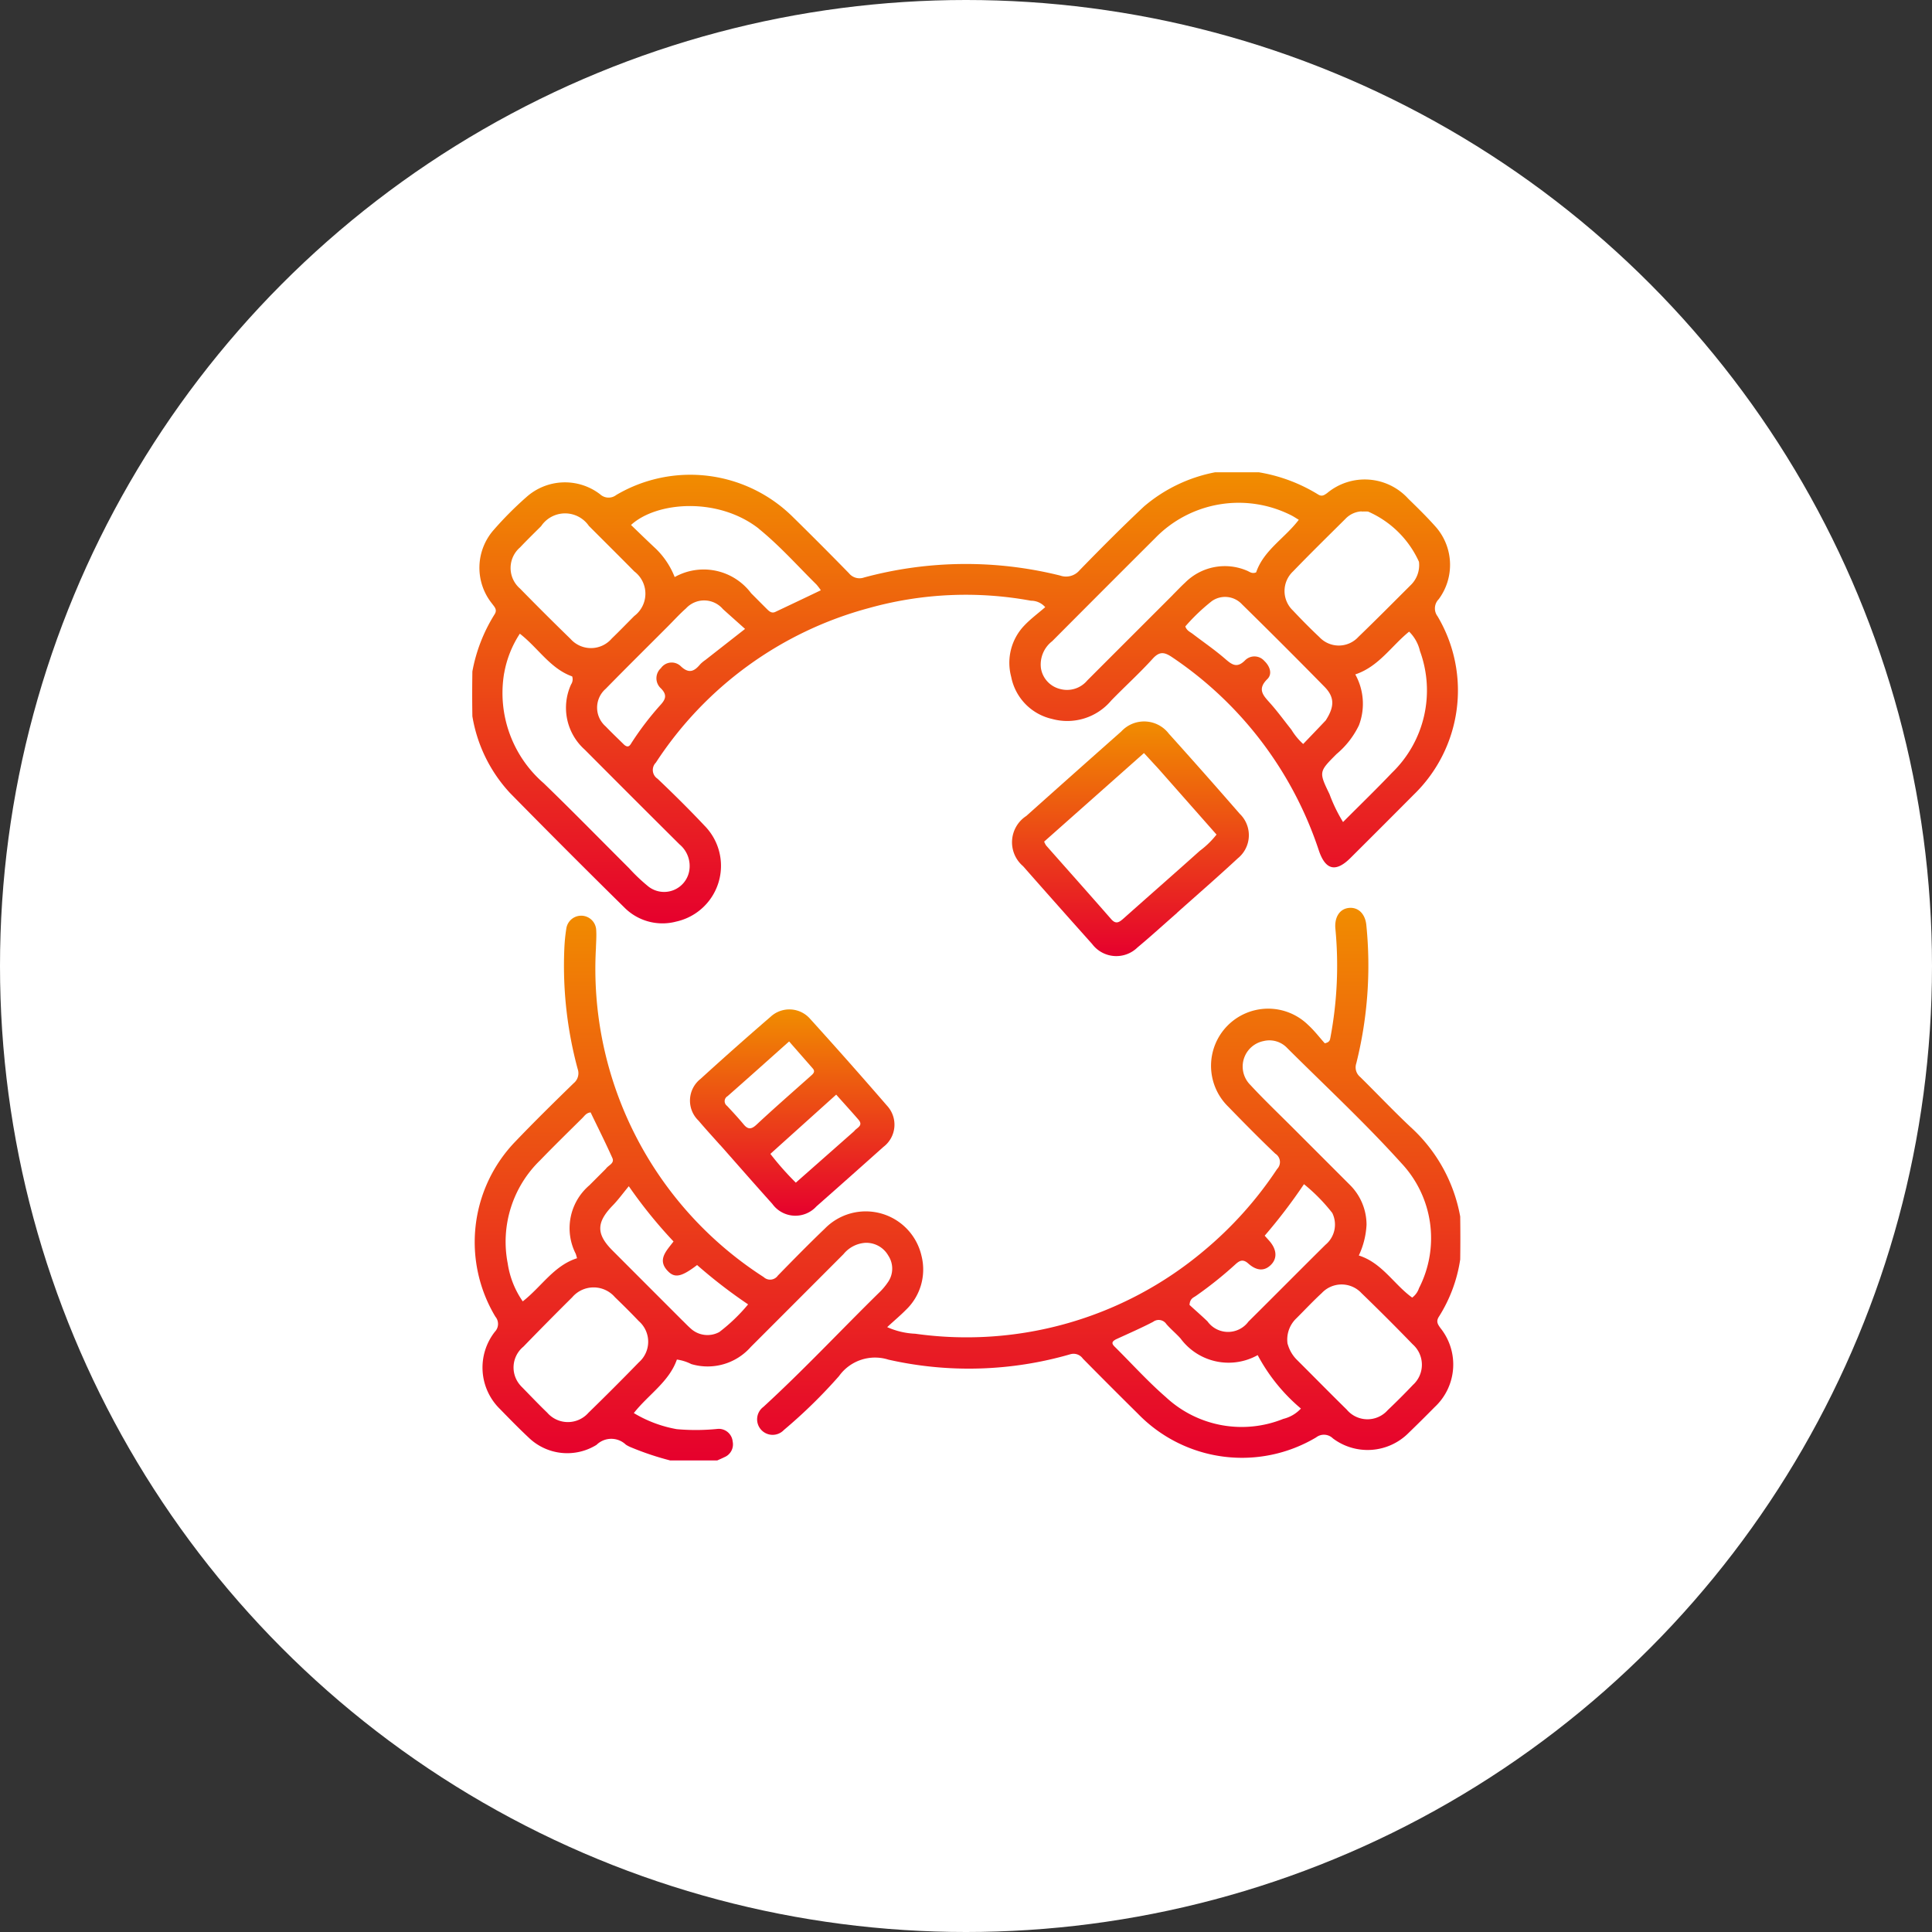
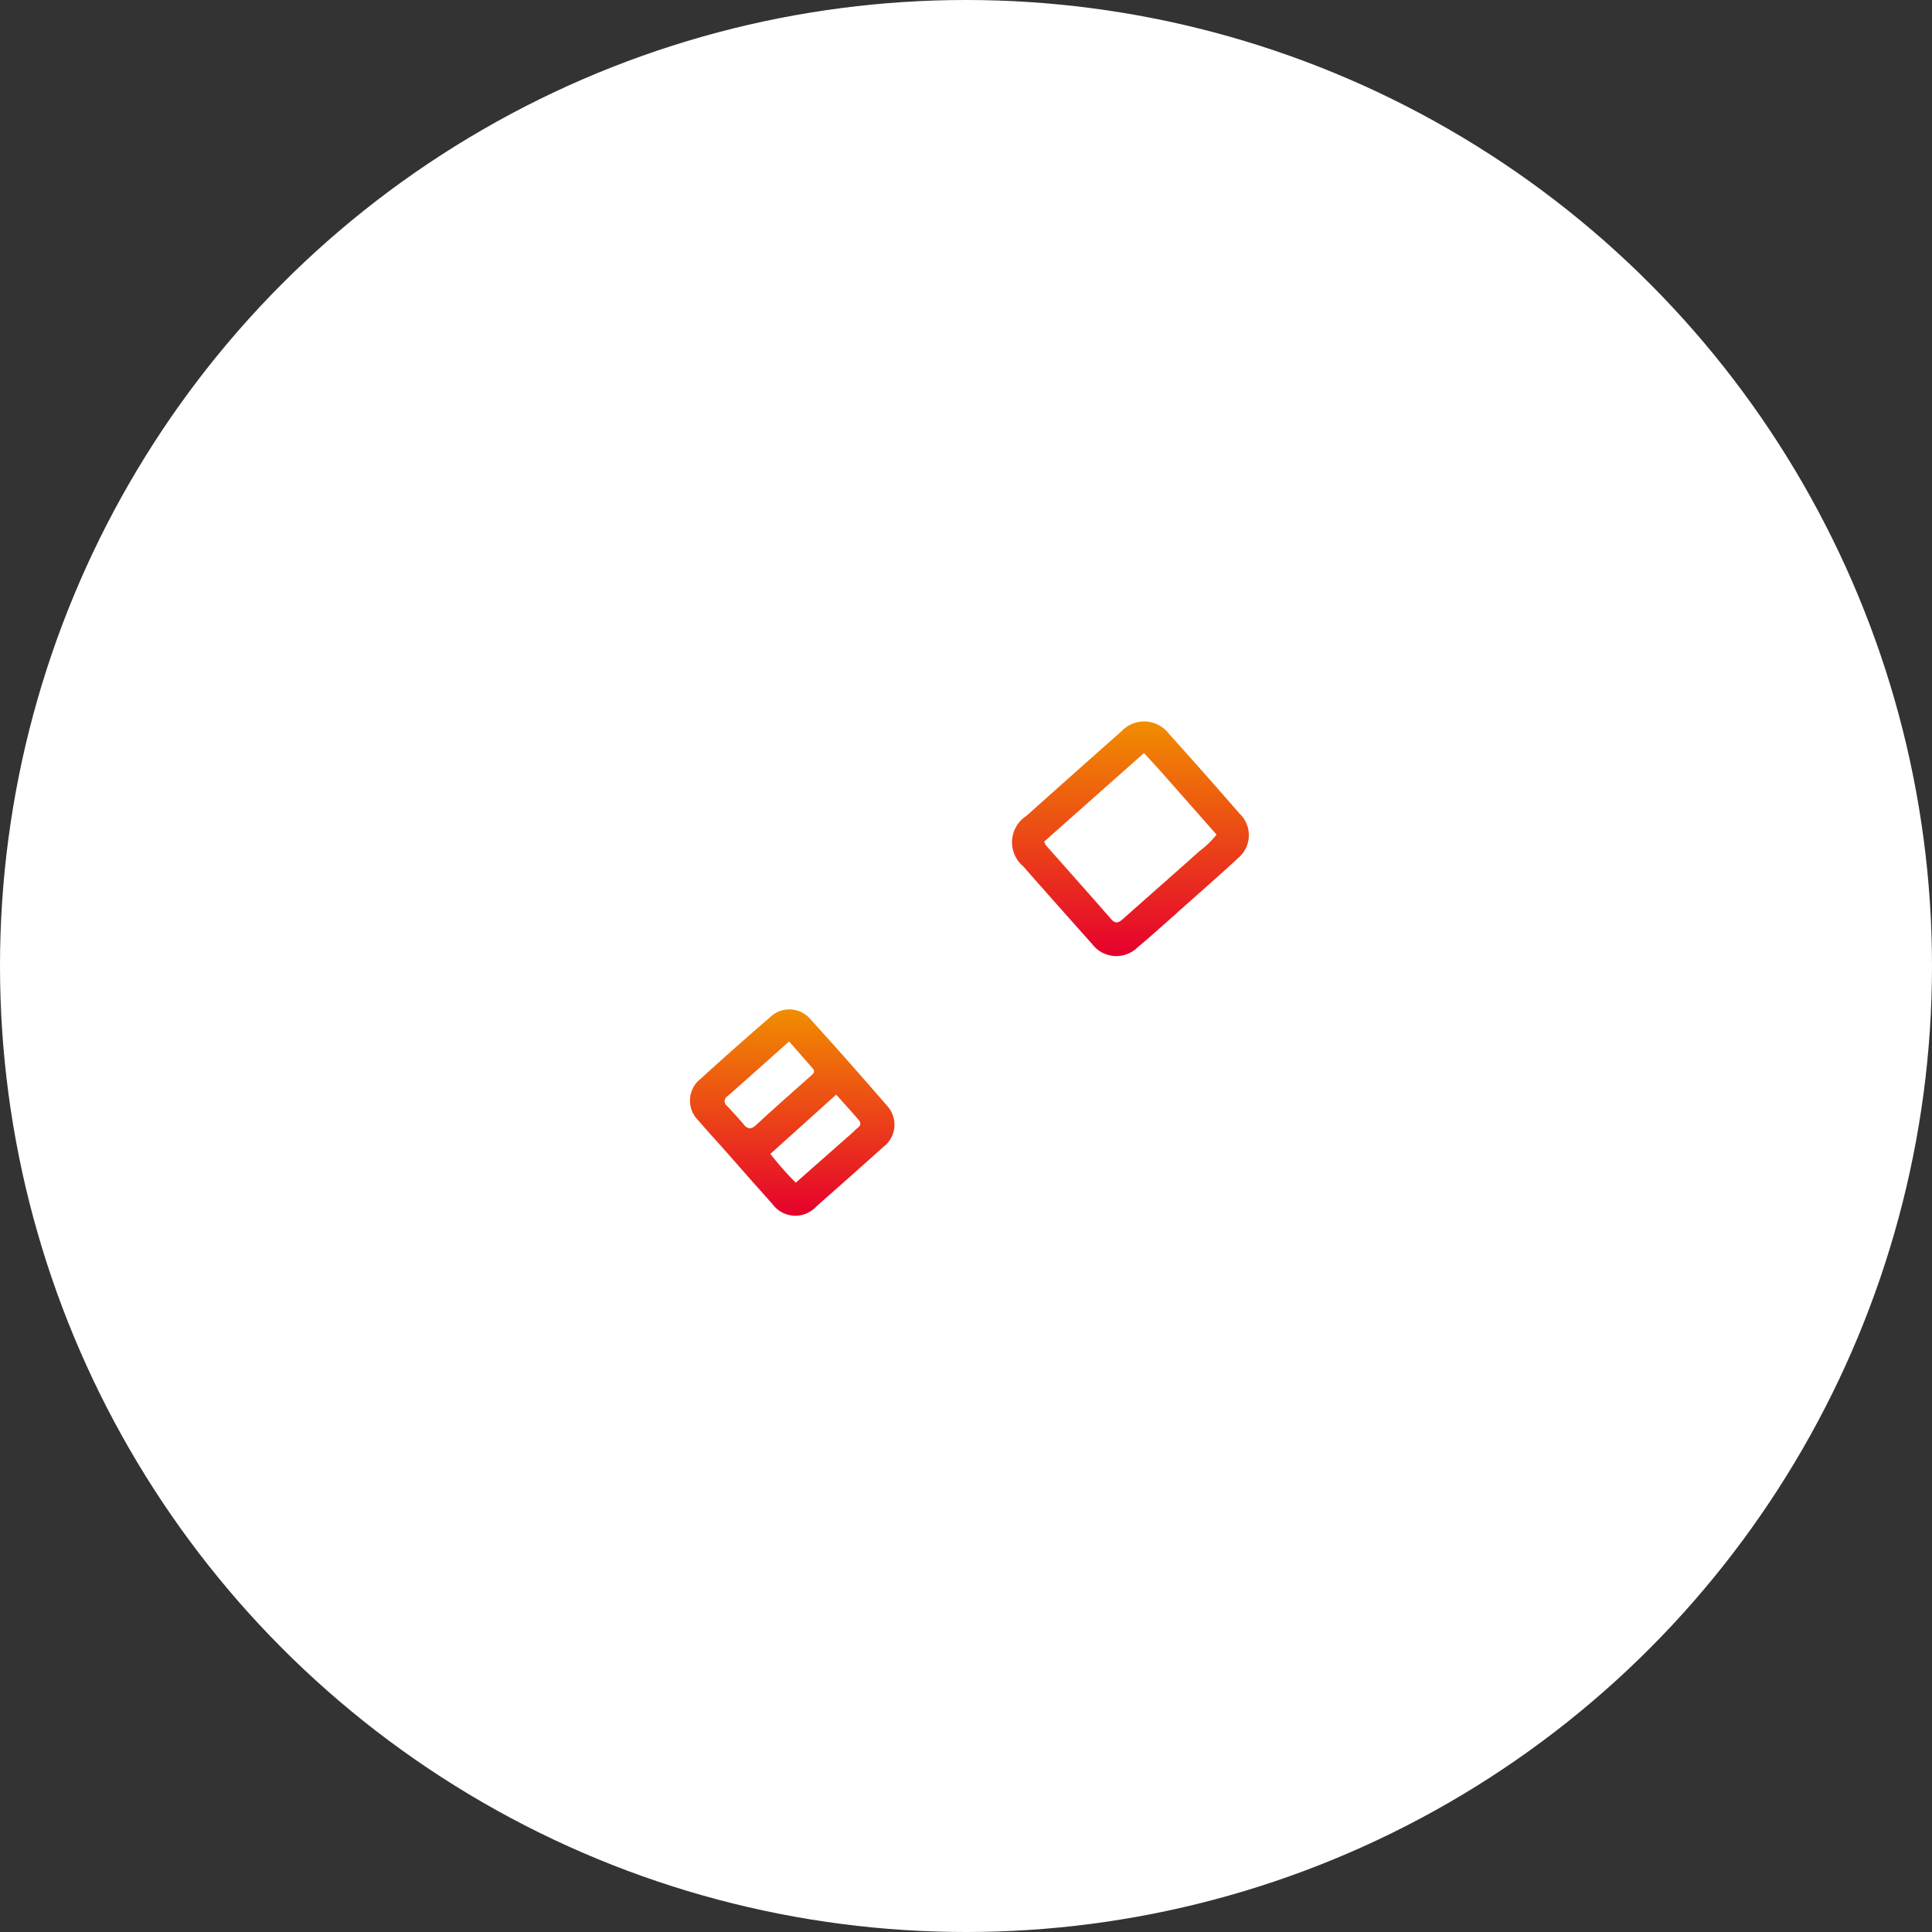
<svg xmlns="http://www.w3.org/2000/svg" width="120" height="120" viewBox="0 0 120 120">
  <rect x="0" y="0" width="120" height="120" fill="#333333" stroke="none" />
  <defs>
    <linearGradient id="linear-gradient" x1="0.5" x2="0.5" y2="1" gradientUnits="objectBoundingBox">
      <stop offset="0" stop-color="#f18d00" />
      <stop offset="1" stop-color="#e6002d" />
    </linearGradient>
  </defs>
  <g id="グループ_7143" data-name="グループ 7143" transform="translate(0)">
    <circle id="楕円形_415" data-name="楕円形 415" cx="60" cy="60" r="60" transform="translate(0 0)" fill="#fff" />
    <g id="round-table" transform="translate(29.329 29.333)">
-       <path id="パス_11485" data-name="パス 11485" d="M14.432,261.03a17.871,17.871,0,0,1-2.423-.812,1.944,1.944,0,0,1-.319-.165,1.309,1.309,0,0,0-1.823.012,3.449,3.449,0,0,1-4.207-.445c-.612-.573-1.2-1.175-1.784-1.775a3.6,3.6,0,0,1-.321-4.807.7.7,0,0,0,.032-.933,8.993,8.993,0,0,1,1.257-10.9c1.173-1.227,2.385-2.416,3.6-3.6a.8.8,0,0,0,.251-.893,24.533,24.533,0,0,1-.827-7.467A10.614,10.614,0,0,1,7.991,228a.933.933,0,0,1,1.856.091c.025.377-.007.759-.017,1.137a22.761,22.761,0,0,0,10.42,20.416.584.584,0,0,0,.88-.093c.963-.987,1.928-1.971,2.923-2.923a3.552,3.552,0,0,1,6,1.7,3.467,3.467,0,0,1-.973,3.357c-.347.352-.727.667-1.159,1.067a4.764,4.764,0,0,0,1.748.411,22.881,22.881,0,0,0,17.885-5.123,23.426,23.426,0,0,0,4.585-5.108.616.616,0,0,0-.111-.953c-1-.952-1.964-1.933-2.924-2.92a3.549,3.549,0,1,1,4.962-5.076c.4.364.725.8,1.036,1.14.317-.067.32-.221.347-.351a24.078,24.078,0,0,0,.308-6.789c-.053-.667.244-1.184.8-1.263.6-.084,1.049.344,1.123,1.047a24.988,24.988,0,0,1-.624,8.607.771.771,0,0,0,.244.841c1.052,1.037,2.069,2.113,3.145,3.124a9.867,9.867,0,0,1,3.067,5.543c.013.884.013,1.725,0,2.667a9.163,9.163,0,0,1-1.316,3.544c-.205.311-.076.488.1.732a3.613,3.613,0,0,1-.369,4.893q-.8.812-1.615,1.6a3.589,3.589,0,0,1-4.708.345.792.792,0,0,0-1.043-.06A9,9,0,0,1,43.5,258.137q-1.725-1.705-3.429-3.433a.705.705,0,0,0-.775-.267,22.651,22.651,0,0,1-11.3.335,2.747,2.747,0,0,0-3.067,1.021,31.886,31.886,0,0,1-3.423,3.347.963.963,0,1,1-1.273-1.435c2.472-2.267,4.768-4.719,7.157-7.067a4.01,4.01,0,0,0,.58-.681,1.467,1.467,0,0,0,.024-1.64,1.571,1.571,0,0,0-1.444-.8,1.907,1.907,0,0,0-1.341.7q-2.877,2.883-5.757,5.763a3.571,3.571,0,0,1-3.7,1.067,2.848,2.848,0,0,0-.893-.281c-.488,1.391-1.773,2.175-2.675,3.324a7.8,7.8,0,0,0,2.667,1,13.34,13.34,0,0,0,2.563-.019.869.869,0,0,1,.909.785.859.859,0,0,1-.521.977c-.143.072-.291.133-.436.2H14.432m38.844-20.5,3.387,3.388a3.492,3.492,0,0,1,1.031,2.473,5.067,5.067,0,0,1-.48,1.909c1.447.457,2.183,1.8,3.316,2.615a1.2,1.2,0,0,0,.424-.589,6.8,6.8,0,0,0-1.092-7.756c-2.243-2.487-4.705-4.777-7.083-7.143a1.521,1.521,0,0,0-1.483-.445,1.612,1.612,0,0,0-.82,2.723c.88.952,1.824,1.845,2.8,2.825M5.16,256.4c.547.555,1.081,1.123,1.643,1.663a1.7,1.7,0,0,0,2.56.011q1.589-1.547,3.135-3.137a1.7,1.7,0,0,0-.008-2.561c-.481-.507-.98-1-1.481-1.485a1.747,1.747,0,0,0-2.652.008q-1.532,1.519-3.032,3.067a1.673,1.673,0,0,0-.163,2.433M52.8,253.81a2.192,2.192,0,0,0,.567.971c1.033,1.028,2.053,2.069,3.093,3.089a1.679,1.679,0,0,0,2.551.037q.8-.759,1.567-1.567a1.692,1.692,0,0,0-.016-2.519q-1.561-1.613-3.177-3.176a1.688,1.688,0,0,0-2.472-.008c-.543.5-1.048,1.04-1.571,1.563a1.82,1.82,0,0,0-.551,1.607M10.451,242.914c.144-.217.552-.328.4-.667-.428-.957-.9-1.895-1.351-2.831-.267.025-.376.215-.512.349-.879.871-1.761,1.733-2.624,2.625A7.044,7.044,0,0,0,4.352,248.8a5.548,5.548,0,0,0,.933,2.352c1.164-.905,1.928-2.22,3.373-2.679-.04-.133-.056-.209-.084-.28a3.5,3.5,0,0,1,.847-4.248l1.032-1.033M42.1,253.529c-.336.177-.145.345.013.5,1.032,1.027,2.013,2.113,3.112,3.067a6.909,6.909,0,0,0,7.3,1.355,2.193,2.193,0,0,0,1.093-.641,11.236,11.236,0,0,1-2.685-3.319,3.709,3.709,0,0,1-4.789-1.031c-.277-.312-.608-.579-.881-.895a.573.573,0,0,0-.823-.143c-.741.387-1.511.72-2.345,1.105m13.476-7.859a11.032,11.032,0,0,0-1.763-1.795,33.665,33.665,0,0,1-2.44,3.2l.279.311c.472.533.516,1.083.12,1.488s-.879.411-1.424-.076c-.343-.305-.563-.156-.815.076a24.19,24.19,0,0,1-2.428,1.939c-.153.109-.377.163-.4.563.324.3.728.649,1.115,1.021a1.573,1.573,0,0,0,2.545.013c1.6-1.585,3.184-3.188,4.785-4.772a1.629,1.629,0,0,0,.423-1.969M15.2,252.337c.172.167.336.343.516.5a1.536,1.536,0,0,0,1.779.219,10.893,10.893,0,0,0,1.787-1.717,31.467,31.467,0,0,1-3.168-2.443c-.933.712-1.357.821-1.776.417-.747-.723-.133-1.291.312-1.881A29.493,29.493,0,0,1,11.872,244c-.377.456-.659.847-.991,1.188-1.029,1.057-1.047,1.779-.019,2.809,1.436,1.439,2.86,2.863,4.347,4.351Z" transform="translate(-2.145 -199.655)" fill="url(#linear-gradient)" />
-       <path id="パス_11486" data-name="パス 11486" d="M49.882,1a10.2,10.2,0,0,1,3.671,1.368c.241.16.385.064.579-.075a3.652,3.652,0,0,1,5.044.356c.6.583,1.2,1.172,1.752,1.8a3.58,3.58,0,0,1,.133,4.437.811.811,0,0,0-.071,1.06,9.007,9.007,0,0,1-1.467,11.067q-1.965,1.976-3.94,3.941c-.911.907-1.547.759-1.959-.441a23.245,23.245,0,0,0-9.092-12.007c-.481-.327-.791-.416-1.236.076-.816.9-1.724,1.72-2.572,2.593a3.569,3.569,0,0,1-3.684,1.145,3.333,3.333,0,0,1-2.533-2.619,3.348,3.348,0,0,1,.807-3.173c.393-.417.863-.763,1.308-1.149a1.161,1.161,0,0,0-.885-.4,22.357,22.357,0,0,0-10.071.457,22.864,22.864,0,0,0-13.229,9.6.647.647,0,0,0,.107,1c1,.951,1.979,1.92,2.923,2.923A3.547,3.547,0,0,1,13.7,28.908a3.333,3.333,0,0,1-3.216-.872Q6.9,24.507,3.373,20.916a9.211,9.211,0,0,1-2.332-4.761c-.015-.924-.015-1.805,0-2.784A10.092,10.092,0,0,1,2.413,9.836c.2-.3,0-.469-.152-.679a3.555,3.555,0,0,1,.105-4.576A21.768,21.768,0,0,1,4.391,2.547a3.589,3.589,0,0,1,4.584-.179.777.777,0,0,0,1.008.04A9.049,9.049,0,0,1,20.962,3.792q1.751,1.72,3.467,3.477a.843.843,0,0,0,.94.267,24.236,24.236,0,0,1,12.177-.121,1.1,1.1,0,0,0,1.209-.328c1.307-1.345,2.631-2.676,4-3.961A9.576,9.576,0,0,1,47.181,1h2.7M44.549,8.611c.255-.253.5-.516.765-.759A3.484,3.484,0,0,1,49.123,7.1c.179.065.336.232.6.116.467-1.375,1.777-2.117,2.648-3.264-.193-.115-.34-.216-.5-.293a7.229,7.229,0,0,0-8.421,1.432q-3.2,3.192-6.393,6.4a1.827,1.827,0,0,0-.7,1.688,1.587,1.587,0,0,0,1.2,1.285,1.639,1.639,0,0,0,1.677-.533c1.748-1.751,3.5-3.5,5.309-5.309M3.014,13.48a7.416,7.416,0,0,0,2.459,6.836c1.793,1.733,3.535,3.517,5.3,5.276a11.1,11.1,0,0,0,1.215,1.149,1.585,1.585,0,0,0,2.52-.967,1.748,1.748,0,0,0-.6-1.661q-2.951-2.933-5.884-5.881a3.483,3.483,0,0,1-.853-4.052.577.577,0,0,0,.069-.5c-1.361-.483-2.115-1.771-3.251-2.653a6.548,6.548,0,0,0-.972,2.451M56.273,3.429a1.489,1.489,0,0,0-1.008.468c-1.091,1.084-2.189,2.16-3.257,3.267a1.668,1.668,0,0,0,0,2.424c.533.568,1.081,1.123,1.648,1.656a1.648,1.648,0,0,0,2.415-.016c1.092-1.053,2.163-2.133,3.232-3.2a1.733,1.733,0,0,0,.533-1.467,6.184,6.184,0,0,0-3.163-3.12,3.507,3.507,0,0,0-.4,0M8.289,4.349a1.793,1.793,0,0,0-2.979,0c-.439.437-.883.869-1.308,1.319A1.685,1.685,0,0,0,4,8.223Q5.55,9.807,7.139,11.353A1.7,1.7,0,0,0,9.7,11.325c.475-.457.933-.933,1.4-1.4a1.733,1.733,0,0,0,0-2.765c-.908-.921-1.832-1.836-2.809-2.815m51.6,7.733a2.467,2.467,0,0,0-.667-1.179c-1.111.9-1.888,2.173-3.344,2.657a3.755,3.755,0,0,1,.227,3.16A5.333,5.333,0,0,1,54.718,18.5c-1.1,1.105-1.109,1.108-.439,2.492a9.614,9.614,0,0,0,.841,1.733c1.041-1.045,2.06-2.031,3.036-3.057a7.109,7.109,0,0,0,1.733-7.587M18.823,4.495c-2.533-1.971-6.34-1.677-7.928-.221.519.5,1.031,1,1.552,1.484a5.021,5.021,0,0,1,1.16,1.751,3.685,3.685,0,0,1,4.751,1.008c.325.324.647.652.973.975.144.143.3.288.524.183.933-.44,1.867-.884,2.829-1.345a3.368,3.368,0,0,0-.275-.361C21.243,6.82,20.159,5.588,18.822,4.5M10.479,17.933c.288.24.38-.032.495-.2A18.784,18.784,0,0,1,12.681,15.5c.345-.369.5-.652.06-1.087a.845.845,0,0,1,.009-1.243.813.813,0,0,1,1.225-.133c.507.491.843.34,1.215-.108a2.021,2.021,0,0,1,.32-.267l2.468-1.932c-.489-.439-.933-.832-1.376-1.232a1.533,1.533,0,0,0-2.295-.04c-.4.353-.765.757-1.145,1.137-1.281,1.284-2.572,2.559-3.841,3.856a1.547,1.547,0,0,0,0,2.336c.359.375.735.732,1.16,1.149m43.56-1.519c.556-.86.563-1.449-.08-2.1Q51.427,11.736,48.842,9.2A1.431,1.431,0,0,0,46.974,9a12.158,12.158,0,0,0-1.651,1.575c.092.267.295.339.449.457.681.52,1.391,1.005,2.037,1.567.429.373.737.579,1.233.075a.817.817,0,0,1,1.192.048c.335.316.516.8.184,1.124-.66.649-.235,1.035.187,1.511.463.521.873,1.088,1.308,1.633a4,4,0,0,0,.731.888c.459-.477.9-.937,1.395-1.46Z" transform="translate(-1.03 -1)" fill="url(#linear-gradient)" />
      <path id="パス_11487" data-name="パス 11487" d="M115.653,287.745c-.465-.524-.913-1.007-1.333-1.508a1.719,1.719,0,0,1,.124-2.6q2.144-1.955,4.343-3.851a1.713,1.713,0,0,1,2.476.143q2.412,2.66,4.76,5.375a1.733,1.733,0,0,1-.227,2.563q-2.073,1.855-4.16,3.695a1.764,1.764,0,0,1-2.735-.156c-1.079-1.2-2.143-2.419-3.241-3.66M120.9,283.8c.149-.133.3-.267.448-.4s.2-.252.061-.411l-1.467-1.675c-1.324,1.18-2.571,2.3-3.824,3.4a.359.359,0,0,0-.033.6c.355.379.707.76,1.039,1.159.267.321.48.3.783.02.963-.9,1.952-1.768,3-2.7m3.077,3.093c.152-.215.593-.331.267-.712-.441-.511-.9-1.011-1.384-1.557l-4.089,3.68a18.082,18.082,0,0,0,1.581,1.788Z" transform="translate(-100.258 -245.961)" fill="url(#linear-gradient)" />
      <path id="パス_11488" data-name="パス 11488" d="M290.953,142.024c-.843.737-1.641,1.467-2.465,2.153a1.877,1.877,0,0,1-2.813-.215q-2.155-2.408-4.291-4.835a1.949,1.949,0,0,1,.2-3.119q2.944-2.633,5.9-5.249a1.931,1.931,0,0,1,2.956.141q2.223,2.468,4.4,4.972a1.845,1.845,0,0,1-.12,2.768c-1.227,1.14-2.493,2.239-3.775,3.383m-1.141-8.933-.911-.989-6.2,5.5a1.413,1.413,0,0,0,.119.236c1.349,1.527,2.705,3.047,4.045,4.581.288.329.489.2.743-.021,1.581-1.408,3.173-2.8,4.751-4.216a5.483,5.483,0,0,0,1.049-1.017Z" transform="translate(-247.168 -114.66)" fill="url(#linear-gradient)" />
    </g>
  </g>
</svg>